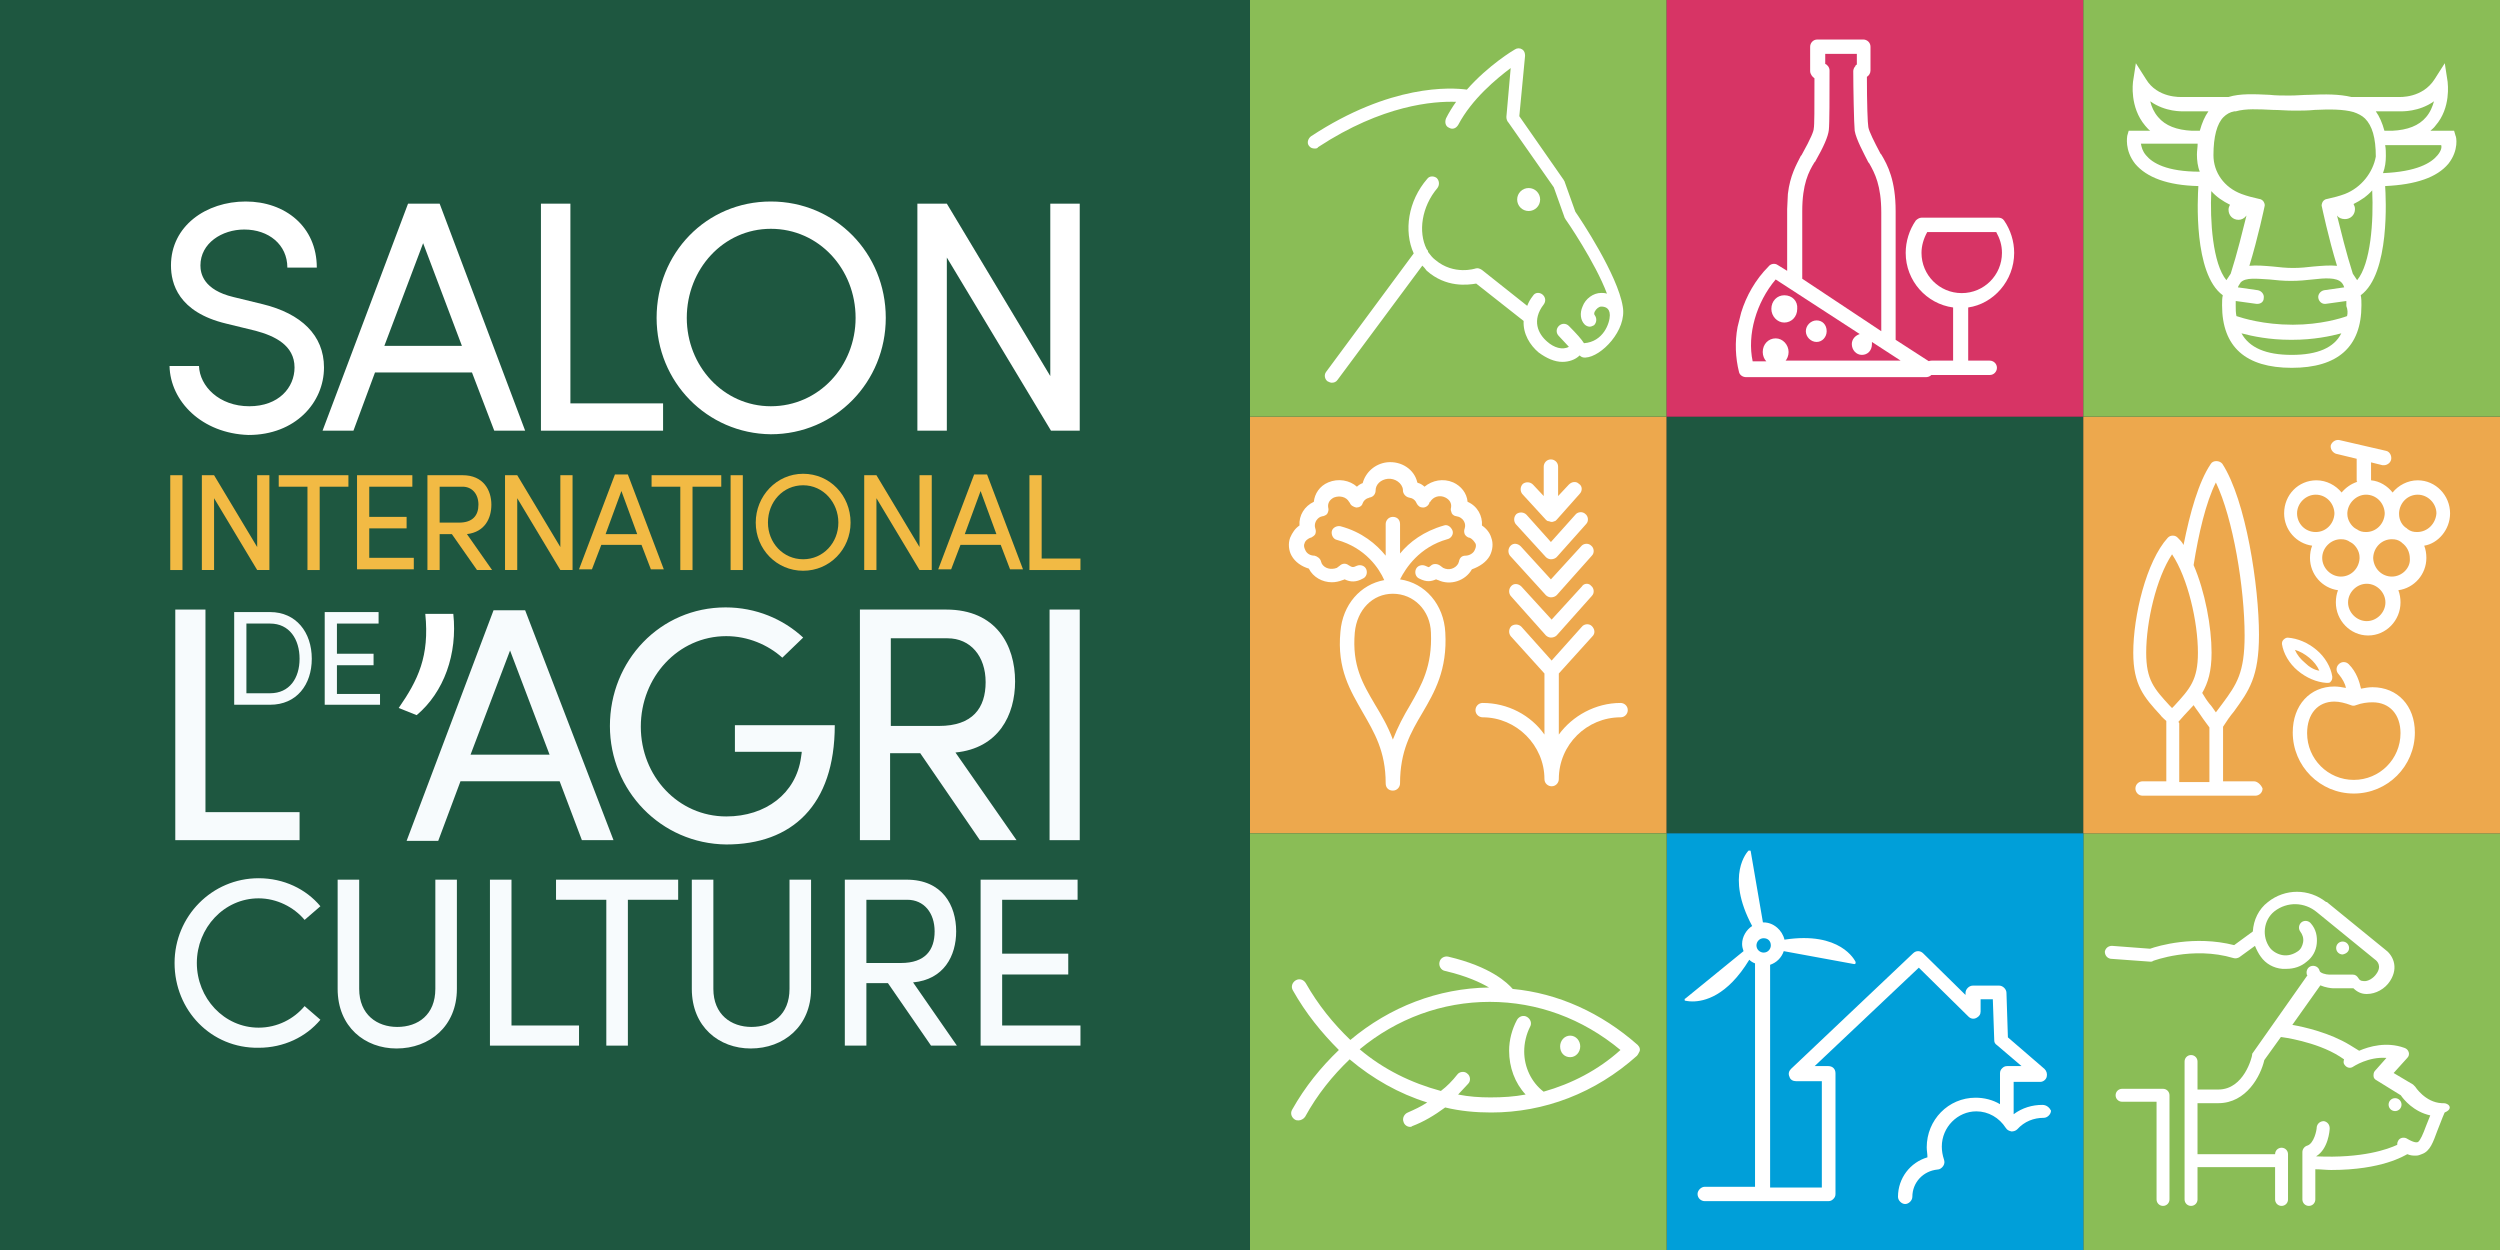
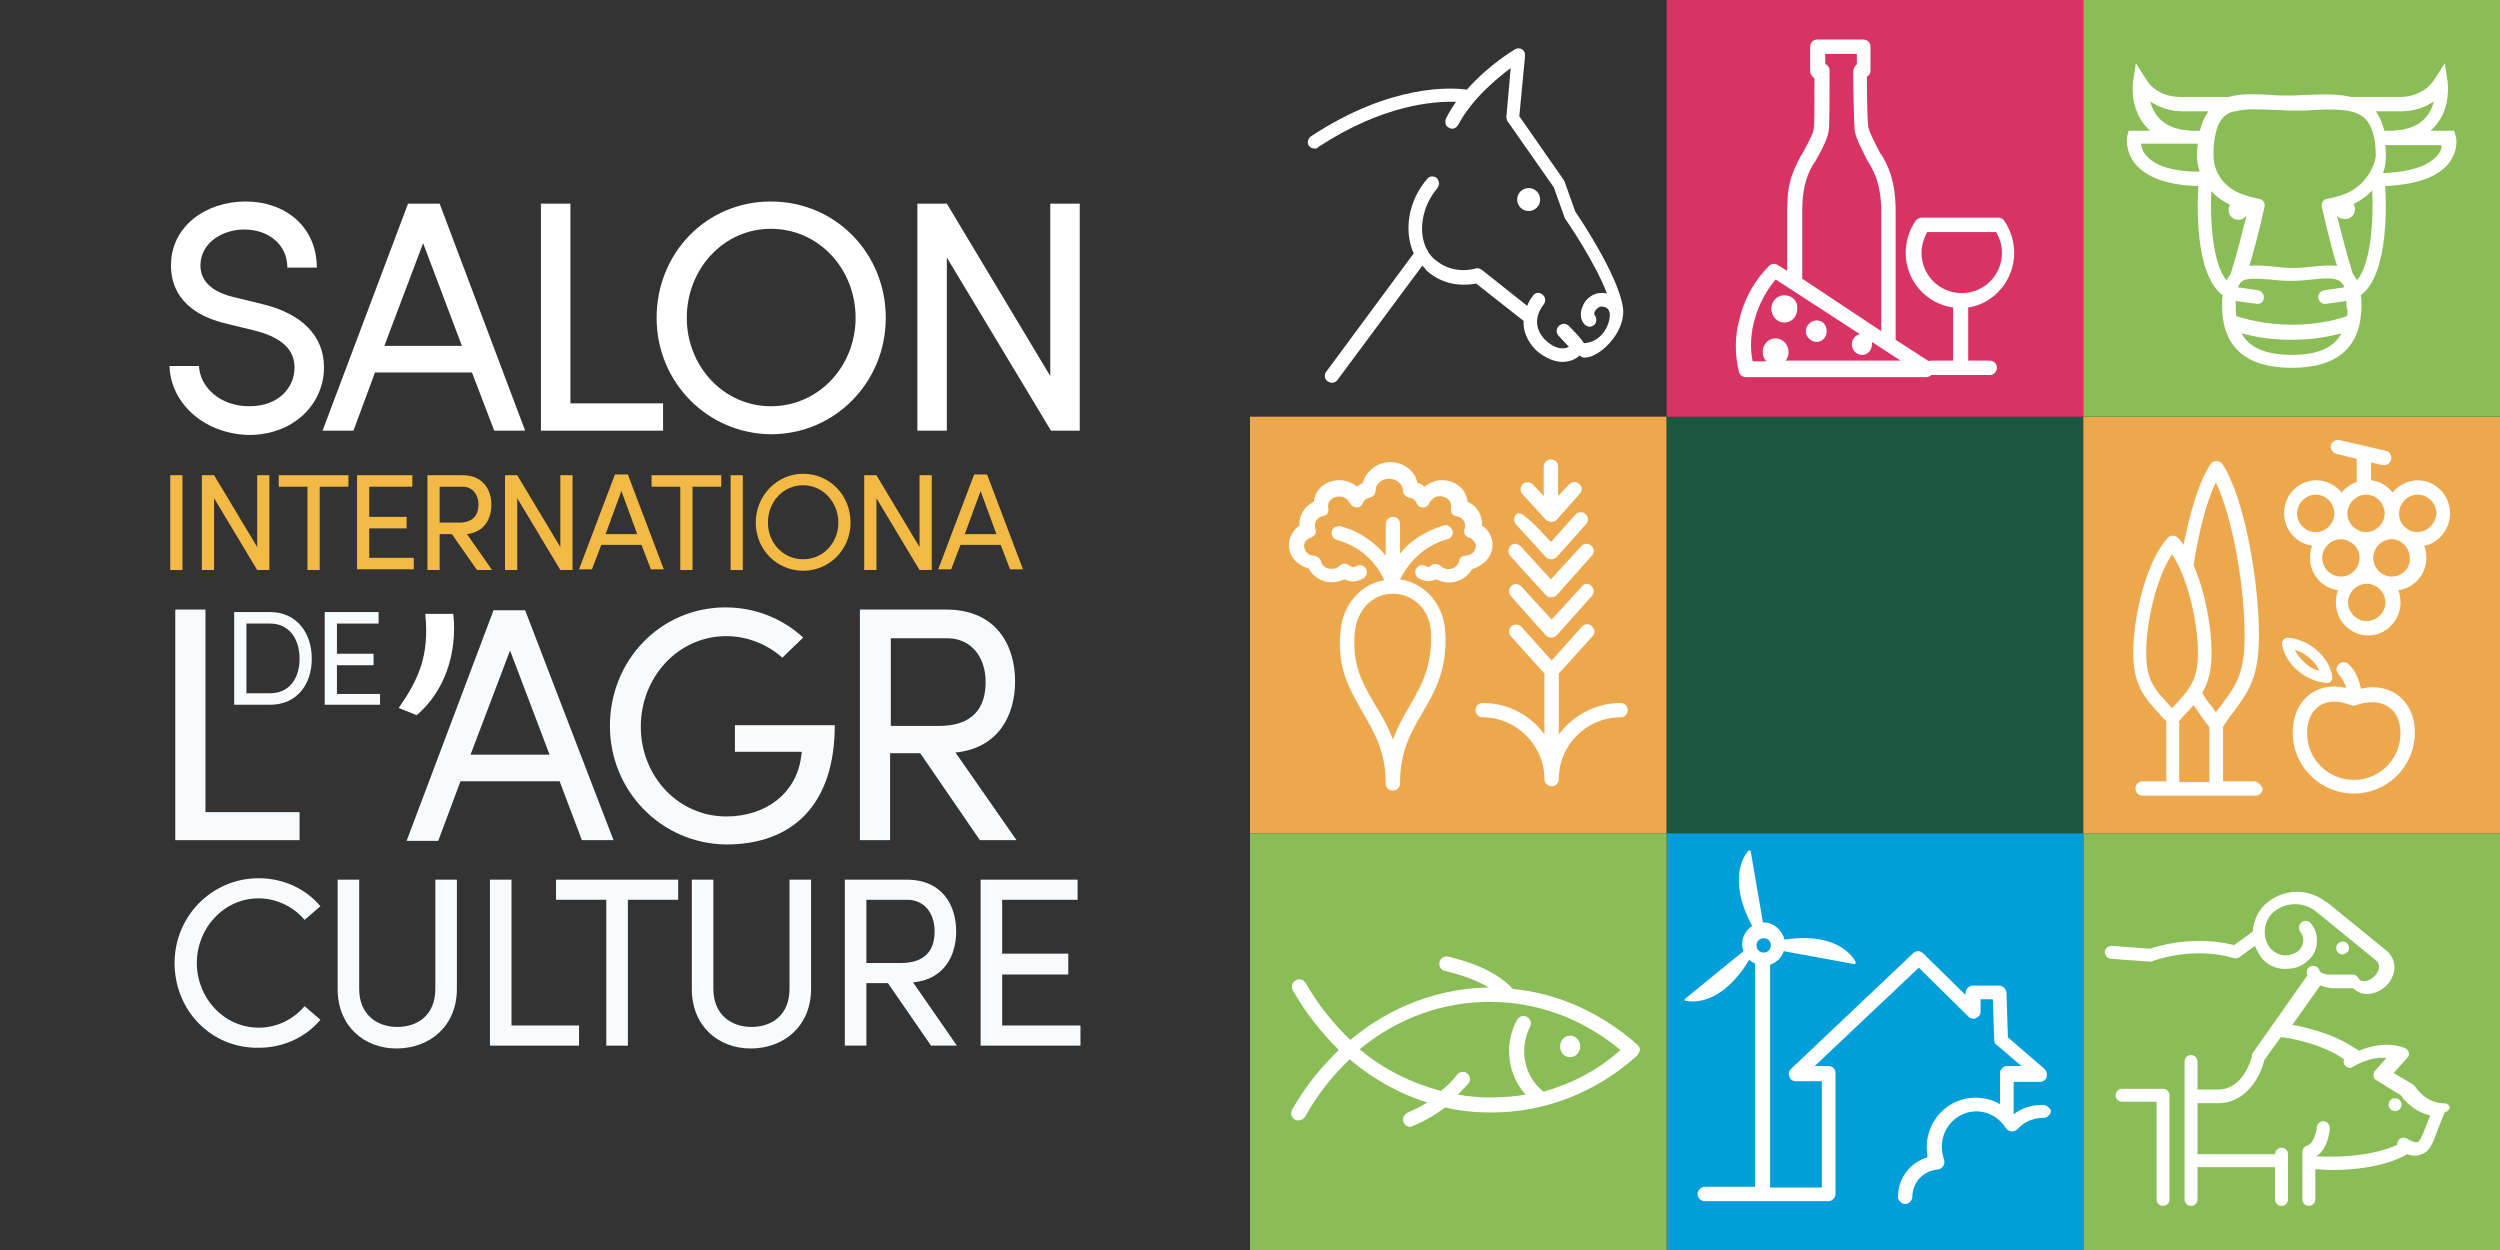
<svg xmlns="http://www.w3.org/2000/svg" width="226px" height="113px" viewBox="0 0 226 113" version="1.1">
  <rect x="0" y="0" width="226" height="113" fill="#333333" stroke="none" />
  <title>logo-salon-agriculture</title>
  <g id="Symbols" stroke="none" stroke-width="1" fill="none" fill-rule="evenodd">
    <g id="Header" fill-rule="nonzero">
      <g id="Logos" transform="translate(0, 0)">
        <g id="logo-salon-agriculture" transform="translate(0, 0)">
-           <rect id="Rectangle" fill="#1E5740" x="0" y="0" width="113" height="113" />
          <g id="Group-2" transform="translate(15.326, 18.216)">
            <g id="Group" fill="#FFFFFF">
              <path d="M3.39797069e-15,14.872 L2.663,14.872 C2.728,16.69 4.481,18.509 7.209,18.509 C9.871,18.509 11.3,16.82 11.3,15.002 C11.3,12.989 9.482,12.144 7.793,11.69 L5.13,11.04 C0.779,10.001 0.13,7.403 0.13,5.78 C0.13,2.208 3.312,0 6.884,0 C10.456,0 13.313,2.273 13.313,5.975 L10.651,5.975 C10.651,3.897 8.962,2.533 6.754,2.533 C4.741,2.533 2.793,3.767 2.793,5.78 C2.793,6.494 3.052,7.988 5.78,8.637 L8.443,9.287 C11.884,10.131 13.963,12.079 13.963,15.002 C13.963,18.184 11.365,21.106 7.144,21.106 C2.922,20.976 0.065,18.054 3.39797069e-15,14.872 Z M27.341,15.456 L18.574,15.456 L16.625,20.717 L13.833,20.717 L21.561,0.195 L24.418,0.195 L32.147,20.717 L29.354,20.717 L27.341,15.456 Z M26.432,13.053 L22.925,3.767 L19.418,13.053 L26.432,13.053 Z" id="Shape" />
              <polygon id="Path" points="33.575 0.195 36.238 0.195 36.238 18.249 44.616 18.249 44.616 20.717 33.575 20.717" />
              <path d="M44.031,10.521 C44.031,4.676 48.512,0 54.357,0 C60.202,0 64.748,4.676 64.748,10.521 C64.748,16.301 60.202,21.041 54.357,21.041 C48.577,20.976 44.031,16.301 44.031,10.521 Z M62.02,10.521 C62.02,6.105 58.708,2.468 54.357,2.468 C50.071,2.468 46.759,6.105 46.759,10.521 C46.759,14.872 50.071,18.509 54.357,18.509 C58.708,18.509 62.02,14.872 62.02,10.521 Z" id="Shape" />
              <polygon id="Path" points="82.282 0.195 82.282 20.717 79.684 20.717 70.268 5.066 70.268 20.717 67.605 20.717 67.605 0.195 70.268 0.195 79.62 15.781 79.62 0.195" />
            </g>
            <g id="Group" transform="translate(0.065, 24.613)" fill="#F2BA44">
              <polygon id="Path" points="3.39797069e-15 0.13 1.104 0.13 1.104 8.702 3.39797069e-15 8.702" />
              <polygon id="Path" points="8.962 0.13 8.962 8.702 7.858 8.702 3.961 2.208 3.961 8.702 2.857 8.702 2.857 0.13 3.961 0.13 7.858 6.624 7.858 0.13" />
              <polygon id="Path" points="16.106 1.169 13.508 1.169 13.508 8.702 12.404 8.702 12.404 1.169 9.806 1.169 9.806 0.13 16.106 0.13" />
              <polygon id="Path" points="22.016 7.598 22.016 8.637 16.885 8.637 16.885 0.13 21.886 0.13 21.886 1.169 17.989 1.169 17.989 3.897 21.366 3.897 21.366 4.936 17.989 4.936 17.989 7.598" />
              <path d="M25.457,5.455 L24.353,5.455 L24.353,8.702 L23.249,8.702 L23.249,0.13 L26.432,0.13 C28.315,0.13 29.029,1.494 29.029,2.793 C29.029,4.026 28.445,5.26 26.821,5.455 L29.094,8.702 L27.73,8.702 L25.457,5.455 Z M24.353,4.416 L26.107,4.416 C27.341,4.416 27.86,3.767 27.86,2.793 C27.86,1.818 27.276,1.169 26.432,1.169 L24.353,1.169 L24.353,4.416 Z" id="Shape" />
              <polygon id="Path" points="36.368 0.13 36.368 8.702 35.264 8.702 31.367 2.208 31.367 8.702 30.263 8.702 30.263 0.13 31.367 0.13 35.264 6.624 35.264 0.13" />
              <path d="M42.602,6.429 L38.966,6.429 L38.121,8.637 L36.952,8.637 L40.199,0.065 L41.368,0.065 L44.616,8.637 L43.447,8.637 L42.602,6.429 Z M42.213,5.455 L40.784,1.559 L39.355,5.455 L42.213,5.455 Z" id="Shape" />
              <polygon id="Path" points="49.811 1.169 47.213 1.169 47.213 8.702 46.109 8.702 46.109 1.169 43.511 1.169 43.511 0.13 49.811 0.13" />
              <polygon id="Path" points="50.655 0.13 51.759 0.13 51.759 8.702 50.655 8.702" />
              <path d="M52.928,4.416 C52.928,2.013 54.811,0 57.214,0 C59.617,0 61.501,1.948 61.501,4.416 C61.501,6.819 59.617,8.767 57.214,8.767 C54.811,8.767 52.928,6.819 52.928,4.416 Z M60.397,4.416 C60.397,2.598 59.033,1.039 57.214,1.039 C55.396,1.039 54.032,2.533 54.032,4.416 C54.032,6.234 55.396,7.728 57.214,7.728 C59.033,7.728 60.397,6.234 60.397,4.416 Z" id="Shape" />
              <polygon id="Path" points="68.839 0.13 68.839 8.702 67.735 8.702 63.839 2.208 63.839 8.702 62.734 8.702 62.734 0.13 63.839 0.13 67.735 6.624 67.735 0.13" />
              <path d="M75.074,6.429 L71.437,6.429 L70.593,8.637 L69.424,8.637 L72.671,0.065 L73.84,0.065 L77.087,8.637 L75.918,8.637 L75.074,6.429 Z M74.684,5.455 L73.255,1.559 L71.826,5.455 L74.684,5.455 Z" id="Shape" />
-               <polygon id="Path" points="77.671 0.13 78.775 0.13 78.775 7.663 82.282 7.663 82.282 8.702 77.671 8.702" />
            </g>
            <g id="Group" transform="translate(0.455, 61.176)" fill="#F7FBFD">
              <path d="M0,7.663 C0,3.442 3.377,0 7.598,0 C9.871,0 11.884,0.974 13.183,2.533 L11.755,3.767 C10.78,2.598 9.222,1.818 7.598,1.818 C4.481,1.818 2.013,4.481 2.013,7.663 C2.013,10.845 4.481,13.508 7.598,13.508 C9.287,13.508 10.78,12.729 11.755,11.56 L13.183,12.794 C11.884,14.352 9.871,15.326 7.598,15.326 C3.312,15.391 0,11.949 0,7.663 Z M14.742,10.001 L14.742,0.13 L16.69,0.13 L16.69,10.001 C16.69,12.339 18.314,13.443 20.132,13.443 C22.016,13.443 23.574,12.339 23.574,10.001 L23.574,0.13 L25.522,0.13 L25.522,10.001 C25.522,13.378 23.055,15.391 20.067,15.391 C17.21,15.391 14.742,13.443 14.742,10.001 Z" id="Shape" />
              <polygon id="Path" points="28.51 0.13 30.458 0.13 30.458 13.313 36.563 13.313 36.563 15.132 28.51 15.132" />
              <polygon id="Path" points="45.525 1.948 40.979 1.948 40.979 15.132 39.03 15.132 39.03 1.948 34.484 1.948 34.484 0.13 45.525 0.13" />
              <path d="M46.759,10.001 L46.759,0.13 L48.707,0.13 L48.707,10.001 C48.707,12.339 50.33,13.443 52.149,13.443 C54.032,13.443 55.591,12.339 55.591,10.001 L55.591,0.13 L57.539,0.13 L57.539,10.001 C57.539,13.378 55.071,15.391 52.084,15.391 C49.226,15.391 46.759,13.443 46.759,10.001 Z M64.488,9.482 L62.54,9.482 L62.54,15.132 L60.591,15.132 L60.591,0.13 L66.176,0.13 C69.424,0.13 70.657,2.468 70.657,4.806 C70.657,7.014 69.553,9.157 66.761,9.417 L70.722,15.132 L68.384,15.132 L64.488,9.482 Z M62.54,7.663 L65.657,7.663 C67.865,7.663 68.709,6.494 68.709,4.806 C68.709,3.117 67.735,1.948 66.241,1.948 L62.54,1.948 L62.54,7.663 Z" id="Shape" />
              <polygon id="Path" points="81.893 13.313 81.893 15.132 72.866 15.132 72.866 0.13 81.633 0.13 81.633 1.948 74.814 1.948 74.814 6.819 80.789 6.819 80.789 8.702 74.814 8.702 74.814 13.313" />
            </g>
            <g id="Group" transform="translate(0.52, 36.693)">
              <g fill="#F7FBFD">
                <polygon id="Path" points="0 0.195 2.728 0.195 2.728 18.509 11.235 18.509 11.235 21.041 0 21.041" />
                <path d="M34.744,15.716 L25.782,15.716 L23.769,21.106 L20.911,21.106 L28.77,0.26 L31.627,0.26 L39.615,21.041 L36.757,21.041 L34.744,15.716 Z M33.835,13.313 L30.263,3.897 L26.691,13.313 L33.835,13.313 Z M39.29,10.716 C39.29,4.806 43.836,0 49.746,0 C52.474,0 54.941,1.039 56.76,2.728 L54.876,4.546 C53.578,3.377 51.759,2.598 49.811,2.598 C45.46,2.598 42.083,6.299 42.083,10.78 C42.083,15.261 45.46,18.898 49.811,18.898 C53.383,18.898 56.11,16.82 56.565,13.573 C56.565,13.443 56.63,13.248 56.63,13.053 L50.59,13.053 L50.59,10.651 L59.617,10.651 C59.617,17.924 55.721,21.431 49.811,21.431 C43.901,21.366 39.29,16.56 39.29,10.716 Z M67.345,13.183 L64.618,13.183 L64.618,21.041 L61.89,21.041 L61.89,0.195 L69.683,0.195 C74.229,0.195 75.918,3.442 75.918,6.689 C75.918,9.741 74.424,12.729 70.528,13.118 L76.048,21.041 L72.736,21.041 L67.345,13.183 Z M64.683,10.716 L69.034,10.716 C72.086,10.716 73.255,9.092 73.255,6.754 C73.255,4.416 71.891,2.793 69.813,2.793 L64.683,2.793 L64.683,10.716 Z" id="Shape" />
-                 <polygon id="Path" points="79.035 0.195 81.763 0.195 81.763 21.041 79.035 21.041" />
              </g>
              <path d="M20.197,9.092 C21.951,6.559 22.99,4.416 22.6,0.584 L25.133,0.584 C25.522,4.221 24.289,7.663 21.821,9.741 L20.197,9.092 Z" id="Path" fill="#FFFFFF" />
            </g>
          </g>
          <g id="Group" transform="translate(21.171, 55.331)" fill="#F7FBFD">
            <path d="M0,0 L3.247,0 C5.585,0 7.014,1.818 7.014,4.221 C7.014,6.559 5.65,8.378 3.247,8.378 L0,8.378 L0,0 Z M3.247,7.339 C5.001,7.339 5.91,5.975 5.91,4.221 C5.91,2.468 5.001,1.039 3.247,1.039 L1.104,1.039 L1.104,7.339 L3.247,7.339 Z" id="Shape" />
            <polygon id="Path" points="13.183 7.339 13.183 8.378 8.183 8.378 8.183 0 13.053 0 13.053 1.039 9.287 1.039 9.287 3.767 12.599 3.767 12.599 4.806 9.287 4.806 9.287 7.403 13.183 7.403" />
          </g>
          <rect id="Rectangle" fill="#8ABD56" x="188.333" y="75.333" width="37.667" height="37.667" />
          <rect id="Rectangle" fill="#EDA84D" x="113" y="37.667" width="37.667" height="37.667" />
          <rect id="Rectangle" fill="#1E5740" x="150.667" y="37.667" width="37.667" height="37.667" />
          <rect id="Rectangle" fill="#EDA84D" x="188.333" y="37.667" width="37.667" height="37.667" />
-           <rect id="Rectangle" fill="#8ABD56" x="113" y="2.3072221e-15" width="37.667" height="37.667" />
          <rect id="Rectangle" fill="#D73465" x="150.667" y="0" width="37.667" height="37.667" />
          <rect id="Rectangle" fill="#8ABD56" x="188.333" y="0" width="37.667" height="37.667" />
          <rect id="Rectangle" fill="#009FD9" x="150.667" y="75.333" width="37.667" height="37.667" />
          <path d="M220.358,14.028 C219.774,14.742 218.475,15.521 215.422,15.651 C215.617,15.132 215.682,14.612 215.682,14.093 C215.682,13.768 215.682,13.443 215.617,13.118 L215.747,13.118 C215.877,13.118 216.007,13.118 216.137,13.118 L220.683,13.118 C220.748,13.313 220.683,13.638 220.358,14.028 Z M216.916,10.066 C217.111,10.066 218.67,10.131 220.033,9.157 C219.904,9.611 219.709,10.131 219.319,10.586 C218.67,11.365 217.631,11.755 216.267,11.82 L215.552,11.82 C215.358,11.105 215.098,10.521 214.773,10.066 L216.916,10.066 Z M211.981,17.534 C211.461,17.729 210.941,17.859 210.357,17.989 C210.227,17.989 210.032,18.119 209.967,18.249 C209.902,18.379 209.837,18.574 209.902,18.703 C209.902,18.703 210.487,21.496 211.266,24.029 C210.617,23.964 209.902,24.029 209.123,24.094 C208.539,24.159 207.954,24.224 207.305,24.224 C206.655,24.224 206.071,24.159 205.486,24.094 C204.707,24.029 203.993,23.964 203.343,24.029 C204.122,21.496 204.707,18.703 204.707,18.703 C204.772,18.509 204.707,18.379 204.642,18.249 C204.577,18.119 204.382,17.989 204.252,17.989 C203.668,17.859 203.148,17.729 202.629,17.534 C201.07,16.95 200.096,15.586 200.096,14.028 C200.096,12.339 200.421,11.17 201.005,10.586 C201.265,10.326 201.59,10.131 201.979,10.066 L202.109,10.066 C203.018,9.806 204.122,9.871 205.486,9.936 C206.071,9.936 206.72,10.001 207.37,10.001 C208.019,10.001 208.604,10.001 209.253,9.936 C210.617,9.871 211.851,9.871 212.76,10.131 C213.149,10.261 213.539,10.456 213.799,10.716 C214.448,11.365 214.773,12.469 214.773,14.157 C214.513,15.586 213.474,16.95 211.981,17.534 Z M213.085,25.328 C212.955,25.133 212.825,24.938 212.695,24.743 C212.11,22.925 211.591,20.782 211.266,19.483 C211.396,19.678 211.656,19.807 211.981,19.807 C212.5,19.807 212.89,19.418 212.89,18.898 C212.89,18.703 212.825,18.574 212.76,18.444 C213.409,18.119 213.994,17.729 214.448,17.21 C214.578,20.002 214.318,23.834 213.085,25.328 Z M212.175,28.575 C211.656,28.77 209.772,29.354 207.305,29.354 L207.24,29.354 C204.642,29.354 202.759,28.77 202.174,28.575 C202.109,28.25 202.109,27.99 202.109,27.666 C202.109,27.471 202.109,27.341 202.109,27.211 L203.993,27.471 C204.058,27.471 204.058,27.471 204.058,27.471 C204.382,27.471 204.642,27.276 204.642,26.951 C204.707,26.626 204.447,26.302 204.122,26.237 L202.304,25.977 C202.369,25.782 202.499,25.652 202.564,25.522 C203.018,25.068 203.993,25.198 205.162,25.263 C205.746,25.328 206.395,25.393 207.11,25.393 C207.824,25.393 208.474,25.328 209.058,25.263 C210.162,25.133 211.201,25.068 211.656,25.522 C211.786,25.652 211.851,25.782 211.916,25.977 L210.097,26.237 C209.772,26.302 209.513,26.626 209.578,26.951 C209.643,27.276 209.902,27.471 210.162,27.471 C210.162,27.471 210.227,27.471 210.227,27.471 L212.11,27.211 C212.11,27.341 212.11,27.536 212.11,27.666 C212.24,27.99 212.24,28.315 212.175,28.575 Z M207.175,32.082 C204.837,32.082 203.343,31.432 202.629,30.133 C203.603,30.393 205.162,30.718 207.045,30.718 L207.175,30.718 L207.24,30.718 C209.123,30.718 210.682,30.393 211.656,30.133 C211.006,31.432 209.513,32.082 207.175,32.082 Z M201.265,25.328 C200.031,23.834 199.771,19.937 199.901,17.275 C200.356,17.794 200.94,18.184 201.59,18.509 C201.525,18.639 201.46,18.768 201.46,18.963 C201.46,19.483 201.849,19.872 202.369,19.872 C202.629,19.872 202.889,19.743 203.083,19.483 C202.759,20.782 202.239,22.925 201.655,24.743 C201.525,24.938 201.395,25.133 201.265,25.328 Z M198.862,11.82 L198.148,11.82 C196.784,11.755 195.745,11.365 195.095,10.586 C194.706,10.131 194.511,9.676 194.381,9.157 C195.745,10.131 197.239,10.066 197.498,10.066 L199.641,10.066 C199.317,10.521 199.057,11.105 198.862,11.82 Z M193.991,14.028 C193.667,13.638 193.602,13.313 193.537,12.989 L198.148,12.989 C198.278,12.989 198.408,12.989 198.537,12.989 L198.667,12.989 C198.667,13.313 198.602,13.638 198.602,13.963 C198.602,14.482 198.667,15.067 198.862,15.521 C195.875,15.521 194.576,14.742 193.991,14.028 Z M221.982,12.274 L221.852,11.82 L219.709,11.82 C219.839,11.69 220.033,11.56 220.163,11.365 C221.592,9.741 221.267,7.533 221.267,7.403 L221.008,5.715 L220.098,7.144 C218.994,8.897 216.916,8.767 216.851,8.767 L212.565,8.767 C211.461,8.507 210.227,8.507 208.798,8.572 C208.214,8.572 207.629,8.637 206.98,8.637 C206.331,8.637 205.746,8.637 205.162,8.572 C203.798,8.507 202.499,8.443 201.46,8.767 L197.304,8.767 L197.239,8.767 C197.174,8.767 195.031,8.897 193.991,7.144 L193.082,5.715 L192.822,7.403 C192.822,7.468 192.498,9.676 193.927,11.365 C194.056,11.495 194.186,11.69 194.381,11.82 L192.433,11.82 L192.303,12.274 C192.303,12.339 192.043,13.573 193.017,14.807 C194.056,16.041 195.94,16.755 198.732,16.82 C198.667,17.859 198.278,24.743 200.94,26.691 C200.875,26.951 200.875,27.276 200.875,27.601 C200.875,31.367 203.018,33.251 207.175,33.251 C211.331,33.251 213.474,31.367 213.474,27.601 C213.474,27.276 213.474,26.951 213.409,26.691 C216.072,24.743 215.682,17.794 215.617,16.82 C218.41,16.69 220.293,16.041 221.332,14.807 C222.306,13.573 222.047,12.339 221.982,12.274 Z" id="Shape" fill="#FFFFFF" />
          <path d="M158.2,76.892 C158.2,76.892 158.265,76.892 158.265,76.957 L158.265,76.957 L159.369,83.386 L159.369,83.386 L159.434,83.386 C160.343,83.386 161.122,84.101 161.317,84.945 C166.383,84.166 167.682,86.828 167.747,86.958 L167.747,86.958 L167.747,87.088 C167.682,87.153 167.682,87.153 167.617,87.153 L167.617,87.153 L161.252,85.984 C161.057,86.568 160.603,87.023 160.018,87.218 L160.018,87.218 L160.018,107.35 L164.694,107.35 L164.694,97.739 L162.356,97.739 C162.097,97.739 161.837,97.609 161.772,97.349 C161.642,97.089 161.707,96.829 161.902,96.634 L161.902,96.634 L172.942,86.179 C173.202,85.919 173.591,85.919 173.851,86.179 L173.851,86.179 L177.683,89.945 L177.683,89.751 C177.683,89.426 178.007,89.101 178.332,89.101 L178.332,89.101 L180.735,89.101 C181.06,89.101 181.384,89.426 181.384,89.751 L181.384,89.751 L181.514,93.777 L184.826,96.634 C185.021,96.829 185.086,97.089 185.021,97.349 C184.956,97.609 184.697,97.803 184.437,97.803 L184.437,97.803 L182.034,97.803 L182.034,100.726 C182.813,100.141 183.722,99.882 184.632,99.882 C185.021,99.882 185.281,100.141 185.411,100.401 C185.411,100.726 185.086,101.051 184.761,101.051 C183.852,101.051 183.008,101.375 182.359,102.09 C182.229,102.22 182.034,102.284 181.839,102.284 C181.579,102.22 181.449,102.155 181.32,101.96 C180.735,101.051 179.761,100.466 178.657,100.466 C176.968,100.466 175.54,101.895 175.54,103.648 C175.54,104.038 175.605,104.428 175.734,104.817 C175.799,105.012 175.799,105.207 175.67,105.402 C175.54,105.597 175.345,105.726 175.15,105.726 C173.851,105.856 172.877,106.895 172.877,108.194 C172.877,108.519 172.552,108.844 172.228,108.844 C171.903,108.844 171.578,108.519 171.578,108.194 C171.578,106.506 172.682,105.077 174.241,104.622 C174.241,104.298 174.176,104.038 174.176,103.713 C174.176,101.245 176.124,99.232 178.592,99.232 C179.371,99.232 180.151,99.427 180.8,99.817 L180.8,99.817 L180.8,97.024 C180.8,96.829 180.865,96.699 180.995,96.57 C181.125,96.44 181.255,96.375 181.449,96.375 L181.449,96.375 L182.748,96.375 L180.54,94.491 C180.345,94.361 180.28,94.232 180.28,94.037 L180.28,94.037 L180.151,90.335 L179.047,90.335 L179.047,91.439 C179.047,91.699 178.917,91.894 178.657,92.024 C178.397,92.153 178.137,92.089 177.943,91.894 L177.943,91.894 L173.461,87.478 L164.045,96.375 L165.279,96.375 C165.668,96.375 165.928,96.634 165.928,97.024 L165.928,97.024 L165.928,107.934 C165.928,108.129 165.863,108.259 165.733,108.389 C165.603,108.519 165.474,108.584 165.279,108.584 L165.279,108.584 L154.109,108.584 C153.784,108.584 153.459,108.324 153.459,107.934 C153.459,107.61 153.784,107.285 154.109,107.285 L154.109,107.285 L158.655,107.285 L158.655,87.088 C158.46,87.023 158.265,86.893 158.135,86.763 C156.122,90.075 154.044,90.53 153.005,90.53 C152.615,90.53 152.42,90.465 152.355,90.465 C152.355,90.465 152.29,90.465 152.29,90.4 C152.29,90.335 152.29,90.27 152.355,90.27 L152.355,90.27 L157.616,85.984 C157.551,85.789 157.486,85.594 157.486,85.334 C157.486,84.685 157.875,84.036 158.395,83.711 C155.927,79.1 158.005,76.957 158.07,76.892 L158.07,76.892 Z M159.434,84.815 C159.044,84.815 158.784,85.14 158.784,85.464 C158.784,85.854 159.109,86.114 159.434,86.114 C159.824,86.114 160.083,85.789 160.083,85.464 C160.083,85.075 159.824,84.815 159.434,84.815 Z" id="Path-2" fill="#FFFFFF" />
          <g id="Group" transform="translate(190.277, 80.618)" fill="#FFFFFF">
            <path d="M26.821,19.239 C26.821,18.915 26.561,18.655 26.237,18.655 C25.912,18.655 25.652,18.915 25.652,19.239 C25.652,19.564 25.912,19.824 26.237,19.824 C26.561,19.824 26.821,19.564 26.821,19.239 M22.08,5.082 C22.08,4.757 21.821,4.497 21.496,4.497 C21.171,4.497 20.911,4.757 20.911,5.082 C20.911,5.406 21.171,5.666 21.496,5.666 C21.821,5.601 22.08,5.406 22.08,5.082 M5.26,17.81 L1.559,17.81 C1.234,17.81 0.974,18.07 0.974,18.395 C0.974,18.72 1.234,18.979 1.559,18.979 L4.676,18.979 L4.676,27.812 C4.676,28.136 4.936,28.396 5.26,28.396 C5.585,28.396 5.845,28.136 5.845,27.812 L5.845,18.395 C5.845,18.07 5.585,17.81 5.26,17.81" id="Shape" />
            <path d="M30.913,19.174 C30.783,19.109 30.653,19.109 30.523,19.109 C30.523,19.109 30.458,19.109 30.458,19.109 C28.964,19.044 28.055,17.616 28.055,17.616 C27.99,17.551 27.925,17.486 27.86,17.421 L26.107,16.382 L27.341,15.018 C27.471,14.888 27.536,14.693 27.471,14.498 C27.406,14.304 27.276,14.174 27.081,14.109 C25.457,13.524 23.899,13.979 22.99,14.369 L22.145,13.849 C20.327,12.745 18.054,12.225 16.95,12.031 L19.483,8.459 C19.937,8.654 20.457,8.719 20.587,8.719 L22.47,8.719 C22.795,9.043 23.184,9.238 23.639,9.238 C23.639,9.238 23.704,9.238 23.704,9.238 C24.483,9.238 25.328,8.783 25.782,8.069 C26.626,6.77 25.977,5.666 25.328,5.212 L20.067,0.925 C20.067,0.925 20.067,0.925 20.002,0.925 C18.444,-0.308 16.301,-0.308 14.742,0.925 C13.898,1.575 13.443,2.549 13.378,3.588 L11.69,4.822 C8.118,3.913 4.806,4.887 4.091,5.147 L0.649,4.887 C0.325,4.887 0.065,5.082 0,5.406 C0,5.731 0.195,5.991 0.52,6.056 L4.091,6.316 C4.091,6.316 4.091,6.316 4.156,6.316 C4.221,6.316 4.286,6.316 4.351,6.251 C4.351,6.251 7.923,4.887 11.625,5.991 C11.82,6.056 12.014,5.991 12.144,5.926 L13.573,4.887 C13.703,5.212 13.898,5.601 14.093,5.861 C14.547,6.51 15.261,6.9 16.041,6.965 C16.171,6.965 16.301,6.965 16.43,6.965 C17.08,6.965 17.729,6.77 18.249,6.316 C18.768,5.926 19.093,5.342 19.158,4.692 C19.223,4.043 19.093,3.393 18.639,2.874 C18.444,2.614 18.054,2.549 17.794,2.744 C17.534,2.939 17.47,3.328 17.664,3.588 C17.859,3.848 17.989,4.173 17.924,4.562 C17.859,4.887 17.729,5.212 17.405,5.406 C17.015,5.666 16.56,5.796 16.106,5.731 C15.651,5.666 15.197,5.406 14.937,5.082 C14.157,4.043 14.352,2.549 15.326,1.77 C16.495,0.86 18.054,0.925 19.158,1.835 C19.158,1.835 19.158,1.835 19.158,1.835 L24.418,6.121 C24.418,6.121 24.418,6.121 24.418,6.121 C24.613,6.251 25.068,6.705 24.548,7.42 C24.289,7.809 23.769,8.134 23.379,8.069 C23.12,8.069 22.99,7.939 22.925,7.809 C22.795,7.615 22.665,7.485 22.405,7.485 L20.262,7.485 C20.002,7.485 19.483,7.355 19.418,7.16 C19.353,6.835 19.028,6.64 18.703,6.705 C18.379,6.77 18.184,7.095 18.249,7.42 C18.249,7.485 18.249,7.485 18.314,7.55 L13.378,14.563 C13.313,14.628 13.313,14.693 13.313,14.758 C13.313,14.888 12.599,17.875 10.261,17.875 L8.378,17.875 L8.378,15.343 C8.378,15.018 8.118,14.758 7.793,14.758 C7.468,14.758 7.209,15.018 7.209,15.343 L7.209,27.812 C7.209,28.136 7.468,28.396 7.793,28.396 C8.118,28.396 8.378,28.136 8.378,27.812 L8.378,24.889 C9.482,24.889 10.586,24.889 11.69,24.889 C13.313,24.889 14.677,24.889 15.391,24.889 L15.391,27.812 C15.391,28.136 15.651,28.396 15.976,28.396 C16.301,28.396 16.56,28.136 16.56,27.812 L16.56,23.72 C16.56,23.396 16.301,23.136 15.976,23.136 C15.651,23.136 15.391,23.396 15.391,23.72 C14.287,23.72 11.235,23.72 8.378,23.72 L8.378,19.109 L10.261,19.109 C12.794,19.109 14.093,16.642 14.417,15.213 L15.911,13.135 C15.911,13.135 15.976,13.135 15.976,13.135 C15.976,13.135 19.093,13.524 21.236,14.888 L21.626,15.148 C21.561,15.343 21.561,15.537 21.691,15.667 C21.886,15.927 22.21,15.992 22.47,15.797 C22.47,15.797 23.834,14.888 25.457,15.018 L24.418,16.187 C24.289,16.317 24.289,16.512 24.289,16.642 C24.289,16.836 24.418,16.966 24.548,17.031 L26.756,18.395 C27.016,18.785 27.925,19.889 29.419,20.213 C29.289,20.538 29.159,20.863 29.029,21.188 C28.77,21.902 28.51,22.486 28.315,22.616 C28.185,22.681 27.925,22.681 27.276,22.292 C27.016,22.162 26.626,22.227 26.497,22.551 C26.432,22.681 26.432,22.746 26.432,22.876 C25.587,23.266 23.314,24.11 19.093,23.915 C20.197,23.266 20.327,21.577 20.327,21.382 C20.327,21.058 20.132,20.798 19.807,20.733 C19.483,20.733 19.223,20.928 19.158,21.252 C19.158,21.577 18.898,22.746 18.314,22.941 C18.054,23.006 17.859,23.266 17.859,23.525 L17.859,27.812 C17.859,28.136 18.119,28.396 18.444,28.396 C18.768,28.396 19.028,28.136 19.028,27.812 L19.028,25.084 C19.548,25.084 20.002,25.149 20.457,25.149 C25.068,25.149 27.081,23.85 27.341,23.72 C27.666,23.85 27.86,23.85 28.12,23.85 C28.315,23.85 28.51,23.785 28.64,23.72 C29.419,23.46 29.679,22.616 30.068,21.577 C30.263,21.123 30.458,20.538 30.718,19.954 C31.367,19.694 31.237,19.304 30.913,19.174" id="Path" />
          </g>
          <rect id="Rectangle" fill="#8ABD56" x="113" y="75.333" width="37.667" height="37.667" />
          <g id="Group" transform="translate(116.515, 41.531)" fill="#FFFFFF">
            <path d="M10.959,22.21 C10.374,23.184 9.855,24.159 9.4,25.328 C8.945,24.094 8.361,23.12 7.776,22.145 C6.672,20.262 5.698,18.639 5.958,15.651 C6.153,13.573 7.582,12.144 9.4,12.144 C11.283,12.144 12.777,13.638 12.842,15.651 C12.972,18.703 11.998,20.392 10.959,22.21 M10.049,10.845 C10.569,9.806 11.803,7.923 14.336,7.209 C14.66,7.144 14.92,6.754 14.79,6.429 C14.66,6.105 14.336,5.845 14.011,5.975 C12.193,6.494 10.894,7.468 10.049,8.507 L10.049,5.845 C10.049,5.455 9.79,5.195 9.4,5.195 C9.01,5.195 8.751,5.52 8.751,5.845 L8.751,8.702 C7.906,7.663 6.608,6.559 4.659,6.04 C4.335,5.975 3.945,6.17 3.88,6.494 C3.815,6.819 4.01,7.209 4.335,7.274 C6.932,7.988 8.166,9.871 8.621,10.91 C6.478,11.3 4.854,13.118 4.659,15.586 C4.335,18.963 5.568,20.911 6.672,22.86 C7.712,24.678 8.751,26.367 8.751,29.289 C8.751,29.679 9.01,29.939 9.4,29.939 C9.79,29.939 10.049,29.614 10.049,29.289 C10.049,26.367 11.024,24.678 12.063,22.925 C13.167,21.041 14.336,19.028 14.141,15.651 C14.011,13.118 12.322,11.17 10.049,10.845" id="Shape" />
            <path d="M18.167,8.702 C18.427,8.183 18.492,7.598 18.297,7.079 C18.167,6.624 17.843,6.234 17.453,5.975 C17.518,5.13 17.063,4.221 16.154,3.832 C16.089,3.052 15.57,2.403 14.855,2.078 C13.946,1.689 12.972,1.883 12.258,2.468 C12.128,2.338 11.933,2.208 11.738,2.143 C11.673,2.143 11.673,2.143 11.608,2.078 C11.348,0.909 10.179,0.13 8.881,0.26 C7.776,0.39 6.932,1.169 6.672,2.143 C6.478,2.208 6.283,2.338 6.153,2.468 C5.504,1.883 4.464,1.689 3.555,2.078 C2.776,2.403 2.321,3.117 2.256,3.832 C1.412,4.221 0.893,5.066 0.958,5.975 C0.568,6.234 0.308,6.624 0.113,7.079 C-0.082,7.598 -0.017,8.248 0.243,8.702 C0.568,9.287 1.152,9.676 1.802,9.871 C1.802,9.871 1.802,9.871 1.802,9.871 C2.191,10.651 3.036,11.105 3.88,11.105 C4.205,11.105 4.529,11.04 4.854,10.91 C4.919,10.91 4.984,10.845 5.049,10.845 C5.568,11.105 6.088,11.105 6.672,10.78 C6.997,10.651 7.127,10.261 6.997,9.936 C6.867,9.611 6.478,9.482 6.153,9.611 C5.763,9.806 5.698,9.741 5.374,9.547 C5.114,9.352 4.789,9.417 4.594,9.611 C4.529,9.676 4.399,9.741 4.335,9.806 C3.815,10.001 3.231,9.871 2.971,9.417 C2.971,9.352 2.906,9.287 2.906,9.222 C2.841,8.962 2.581,8.767 2.321,8.702 C1.932,8.702 1.607,8.507 1.477,8.183 C1.347,7.923 1.347,7.728 1.412,7.598 C1.477,7.339 1.672,7.209 1.932,7.079 L1.997,7.079 C2.126,7.014 2.321,6.884 2.386,6.754 C2.451,6.559 2.451,6.429 2.386,6.234 C2.256,5.845 2.451,5.39 2.841,5.195 C2.906,5.195 2.971,5.13 3.101,5.13 C3.295,5.066 3.425,5.001 3.49,4.871 C3.555,4.741 3.62,4.546 3.555,4.351 C3.49,3.961 3.685,3.637 4.075,3.442 C4.594,3.247 5.179,3.377 5.439,3.832 C5.439,3.832 5.439,3.897 5.504,3.897 C5.568,4.156 5.828,4.286 6.088,4.351 C6.348,4.351 6.608,4.221 6.672,3.961 C6.737,3.767 6.932,3.572 7.127,3.507 C7.192,3.507 7.257,3.442 7.322,3.442 C7.647,3.377 7.841,3.117 7.841,2.793 C7.841,2.273 8.296,1.818 8.945,1.753 C9.595,1.689 10.244,2.143 10.309,2.728 C10.309,2.793 10.309,2.793 10.309,2.793 C10.309,3.117 10.569,3.377 10.829,3.442 C10.894,3.442 11.024,3.507 11.089,3.507 C11.283,3.572 11.478,3.767 11.543,3.961 C11.673,4.221 11.868,4.351 12.128,4.351 C12.387,4.351 12.647,4.156 12.712,3.897 C12.712,3.897 12.712,3.832 12.777,3.832 C13.037,3.377 13.621,3.182 14.141,3.442 C14.531,3.637 14.725,3.961 14.66,4.351 C14.595,4.546 14.66,4.676 14.725,4.871 C14.79,5.001 14.985,5.13 15.115,5.13 C15.18,5.13 15.31,5.195 15.375,5.195 C15.829,5.39 16.024,5.845 15.894,6.234 C15.829,6.429 15.829,6.559 15.894,6.754 C15.959,6.884 16.089,7.014 16.284,7.079 C16.284,7.079 16.349,7.079 16.349,7.079 C16.609,7.209 16.739,7.403 16.868,7.598 C16.933,7.728 16.933,7.923 16.804,8.183 C16.674,8.507 16.284,8.702 15.959,8.702 C15.635,8.702 15.44,8.897 15.375,9.222 C15.375,9.287 15.31,9.352 15.31,9.417 C15.05,9.871 14.466,10.066 13.946,9.806 C13.881,9.741 13.751,9.676 13.686,9.611 C13.426,9.417 13.102,9.417 12.907,9.547 C12.777,9.676 12.647,9.741 12.647,9.741 C12.647,9.741 12.582,9.741 12.322,9.611 C11.998,9.482 11.608,9.611 11.478,9.936 C11.348,10.261 11.478,10.651 11.803,10.78 C12.452,11.105 12.842,11.04 13.297,10.845 C13.362,10.845 13.426,10.91 13.491,10.91 C14.595,11.43 15.959,10.975 16.544,9.936 C16.544,9.936 16.544,9.936 16.544,9.936 C17.258,9.676 17.843,9.287 18.167,8.702 M23.233,12.274 C23.363,12.404 23.558,12.469 23.687,12.469 C23.882,12.469 24.077,12.404 24.207,12.274 L27.389,8.702 C27.649,8.443 27.584,7.988 27.324,7.793 C27.064,7.533 26.61,7.598 26.415,7.858 L23.687,10.845 L20.96,7.858 C20.7,7.598 20.31,7.533 20.051,7.793 C19.791,8.053 19.791,8.443 19.986,8.702 L23.233,12.274 Z" id="Shape" />
            <path d="M26.48,11.495 L23.752,14.482 L21.025,11.495 C20.765,11.235 20.375,11.17 20.116,11.43 C19.856,11.69 19.856,12.079 20.051,12.339 L23.233,15.911 C23.363,16.041 23.558,16.106 23.687,16.106 C23.882,16.106 24.077,16.041 24.207,15.911 L27.389,12.339 C27.649,12.079 27.584,11.625 27.324,11.43 C27.129,11.17 26.675,11.17 26.48,11.495 M23.233,5.455 C23.233,5.455 23.233,5.455 23.233,5.455 C23.298,5.52 23.298,5.52 23.233,5.455 C23.298,5.52 23.363,5.585 23.493,5.585 C23.493,5.585 23.493,5.585 23.493,5.585 C23.558,5.585 23.622,5.65 23.752,5.65 C23.752,5.65 23.752,5.65 23.752,5.65 C23.817,5.65 23.882,5.65 24.012,5.585 C24.012,5.585 24.012,5.585 24.012,5.585 C24.077,5.585 24.142,5.52 24.207,5.455 C24.207,5.455 24.207,5.455 24.207,5.455 C24.207,5.455 24.207,5.455 24.207,5.455 L26.285,3.117 C26.545,2.857 26.545,2.403 26.22,2.208 C25.96,1.948 25.571,2.013 25.311,2.273 L24.337,3.312 L24.337,0.649 C24.337,0.26 24.012,0 23.687,0 C23.298,0 23.038,0.325 23.038,0.649 L23.038,3.312 L22.064,2.273 C21.804,2.013 21.414,2.013 21.155,2.208 C20.895,2.468 20.895,2.857 21.09,3.117 L23.233,5.455 Z" id="Shape" />
-             <path d="M23.233,8.832 C23.363,8.962 23.558,9.027 23.687,9.027 C23.882,9.027 24.077,8.962 24.207,8.832 L26.87,5.845 C27.129,5.585 27.064,5.13 26.805,4.936 C26.545,4.676 26.09,4.741 25.895,5.001 L23.687,7.468 L21.479,5.001 C21.22,4.741 20.83,4.741 20.57,4.936 C20.31,5.195 20.31,5.585 20.505,5.845 L23.233,8.832 Z M29.987,22.016 C27.714,22.016 25.636,23.184 24.402,24.873 L24.402,19.353 L27.454,15.976 C27.714,15.716 27.649,15.326 27.389,15.067 C27.129,14.807 26.675,14.872 26.48,15.132 L23.752,18.184 L21.025,15.132 C20.765,14.872 20.375,14.872 20.116,15.067 C19.856,15.326 19.856,15.716 20.051,15.976 L23.103,19.353 L23.103,24.873 C21.869,23.12 19.791,22.016 17.518,22.016 C17.128,22.016 16.868,22.34 16.868,22.665 C16.868,23.055 17.193,23.314 17.518,23.314 C20.57,23.314 23.103,25.847 23.103,28.899 C23.103,29.289 23.428,29.549 23.752,29.549 C24.142,29.549 24.402,29.224 24.402,28.899 C24.402,25.782 26.935,23.314 29.987,23.314 C30.376,23.314 30.636,22.99 30.636,22.665 C30.636,22.275 30.312,22.016 29.987,22.016" id="Shape" />
+             <path d="M23.233,8.832 C23.363,8.962 23.558,9.027 23.687,9.027 C23.882,9.027 24.077,8.962 24.207,8.832 L26.87,5.845 C27.129,5.585 27.064,5.13 26.805,4.936 C26.545,4.676 26.09,4.741 25.895,5.001 L23.687,7.468 C21.22,4.741 20.83,4.741 20.57,4.936 C20.31,5.195 20.31,5.585 20.505,5.845 L23.233,8.832 Z M29.987,22.016 C27.714,22.016 25.636,23.184 24.402,24.873 L24.402,19.353 L27.454,15.976 C27.714,15.716 27.649,15.326 27.389,15.067 C27.129,14.807 26.675,14.872 26.48,15.132 L23.752,18.184 L21.025,15.132 C20.765,14.872 20.375,14.872 20.116,15.067 C19.856,15.326 19.856,15.716 20.051,15.976 L23.103,19.353 L23.103,24.873 C21.869,23.12 19.791,22.016 17.518,22.016 C17.128,22.016 16.868,22.34 16.868,22.665 C16.868,23.055 17.193,23.314 17.518,23.314 C20.57,23.314 23.103,25.847 23.103,28.899 C23.103,29.289 23.428,29.549 23.752,29.549 C24.142,29.549 24.402,29.224 24.402,28.899 C24.402,25.782 26.935,23.314 29.987,23.314 C30.376,23.314 30.636,22.99 30.636,22.665 C30.636,22.275 30.312,22.016 29.987,22.016" id="Shape" />
          </g>
          <g id="Group" transform="translate(156.918, 3.572)" fill="#FFFFFF">
            <path d="M16.786,19.288 C16.786,18.639 16.98,17.989 17.305,17.405 L23.54,17.405 C23.864,17.989 24.059,18.574 24.059,19.288 C24.059,21.301 22.436,22.925 20.422,22.925 C18.409,22.925 16.786,21.301 16.786,19.288 M25.163,19.288 C25.163,18.249 24.838,17.21 24.254,16.366 C24.124,16.171 23.929,16.106 23.734,16.106 L16.786,16.106 C16.591,16.106 16.396,16.236 16.266,16.366 C15.682,17.21 15.357,18.249 15.357,19.288 C15.357,21.821 17.24,23.899 19.643,24.224 L19.643,29.029 L17.695,29.029 C17.305,29.029 17.045,29.354 17.045,29.679 C17.045,30.068 17.37,30.328 17.695,30.328 L22.955,30.328 C23.345,30.328 23.605,30.003 23.605,29.679 C23.605,29.289 23.28,29.029 22.955,29.029 L21.007,29.029 L21.007,24.224 C23.28,23.899 25.163,21.821 25.163,19.288 M4.382,23.12 C3.732,23.12 3.213,23.639 3.213,24.353 C3.213,25.003 3.732,25.587 4.382,25.587 C5.031,25.587 5.551,25.068 5.551,24.353 C5.615,23.639 5.096,23.12 4.382,23.12 M7.304,25.393 C6.784,25.393 6.33,25.847 6.33,26.367 C6.33,26.886 6.784,27.341 7.304,27.341 C7.824,27.341 8.213,26.886 8.213,26.367 C8.213,25.782 7.824,25.393 7.304,25.393" id="Shape" />
            <path d="M4.446,29.094 C4.641,28.899 4.771,28.575 4.771,28.25 C4.771,27.601 4.252,27.016 3.602,27.016 C2.953,27.016 2.433,27.536 2.433,28.25 C2.433,28.575 2.563,28.899 2.758,29.094 L1.524,29.094 C1.005,26.691 1.849,23.769 3.602,21.691 L11.201,26.626 C10.811,26.756 10.486,27.081 10.486,27.536 C10.486,28.055 10.876,28.51 11.395,28.51 C11.915,28.51 12.305,28.12 12.305,27.536 C12.305,27.471 12.305,27.406 12.305,27.341 L14.902,29.029 L4.446,29.029 L4.446,29.094 Z M6.005,15.521 C6.005,13.053 6.59,11.949 7.109,11.105 L7.174,11.04 C7.953,9.676 8.343,8.767 8.408,8.183 C8.473,7.663 8.473,5.001 8.473,2.793 C8.473,2.533 8.278,2.273 8.083,2.208 L8.083,1.299 L10.941,1.299 L10.941,2.273 C10.876,2.273 10.811,2.338 10.811,2.403 C10.681,2.533 10.616,2.728 10.616,2.857 C10.616,4.286 10.681,7.663 10.746,8.248 C10.876,9.027 11.59,10.326 11.98,11.105 L12.045,11.17 C12.564,12.079 13.149,13.183 13.149,15.651 L13.149,26.367 L6.005,21.626 L6.005,15.521 Z M17.565,29.159 L14.448,27.146 C14.448,27.146 14.448,27.146 14.448,27.146 L14.448,15.521 C14.448,12.729 13.733,11.365 13.149,10.391 L13.084,10.326 C12.499,9.222 12.045,8.313 11.98,7.923 C11.915,7.598 11.85,5.78 11.85,3.377 C12.045,3.247 12.175,3.052 12.175,2.793 L12.175,0.649 C12.175,0.26 11.85,0 11.525,0 L7.369,0 C6.979,0 6.719,0.325 6.719,0.649 L6.719,2.857 C6.719,3.117 6.914,3.377 7.109,3.507 C7.109,6.299 7.109,7.793 7.044,8.053 C7.044,8.248 6.849,8.832 5.94,10.456 L5.875,10.521 C5.486,11.3 4.901,12.274 4.706,13.963 L4.641,15.326 C4.641,15.456 4.641,20.911 4.641,20.911 L3.797,20.392 C3.537,20.197 3.148,20.262 2.953,20.522 C1.784,21.691 0.94,23.184 0.485,24.678 L0.16,25.977 C-0.099,27.341 -0.035,28.77 0.29,30.068 C0.355,30.328 0.615,30.523 0.94,30.523 L17.175,30.523 C17.5,30.523 17.76,30.328 17.825,30.068 C17.89,29.614 17.825,29.354 17.565,29.159 Z" id="Shape" />
          </g>
          <g id="Group" transform="translate(192.847, 39.771)" fill="#FFFFFF">
            <g transform="translate(13.443, 17.872)" id="Shape">
              <path d="M2.078,2.273 C1.689,1.948 1.364,1.559 1.169,1.104 C1.624,1.234 2.078,1.494 2.468,1.818 C2.857,2.143 3.182,2.533 3.377,2.987 C2.922,2.922 2.468,2.663 2.078,2.273 M4.416,3.961 C4.481,3.897 4.546,3.767 4.546,3.637 C4.546,3.572 4.546,3.572 4.546,3.507 C4.416,2.663 3.897,1.753 3.117,1.104 C2.338,0.455 1.429,0.065 0.52,0 C0.39,0 0.26,0.065 0.13,0.195 C0,0.325 0,0.455 0,0.584 C0.13,1.429 0.649,2.338 1.429,2.987 C2.208,3.637 3.117,4.026 4.026,4.091 C4.221,4.091 4.351,4.091 4.416,3.961" />
              <path d="M6.494,12.859 C4.156,12.859 2.273,10.975 2.273,8.637 C2.273,6.884 3.247,5.78 4.741,5.78 C5.195,5.78 5.715,5.91 6.234,6.105 C6.364,6.17 6.559,6.17 6.689,6.105 C7.209,5.91 7.728,5.845 8.183,5.845 C9.741,5.845 10.716,6.949 10.716,8.637 C10.716,10.975 8.832,12.859 6.494,12.859 M8.183,4.481 C7.858,4.481 7.468,4.546 7.144,4.611 C7.014,4.026 6.754,3.117 6.04,2.403 C5.78,2.143 5.39,2.143 5.13,2.403 C4.871,2.663 4.871,3.052 5.13,3.312 C5.455,3.702 5.715,4.156 5.78,4.546 C5.455,4.481 5.066,4.416 4.741,4.416 C2.533,4.416 0.974,6.105 0.974,8.572 C0.974,11.625 3.442,14.093 6.494,14.093 C9.547,14.093 12.014,11.625 12.014,8.572 C12.014,6.17 10.456,4.481 8.183,4.481" />
            </g>
            <path d="M25.652,8.325 C25.328,8.325 25.068,8.26 24.808,8.065 C24.808,8.065 24.743,8 24.743,8 C24.289,7.741 24.029,7.221 24.029,6.702 C24.029,6.702 24.029,6.637 24.029,6.637 C24.029,6.637 24.029,6.572 24.029,6.572 C24.094,5.662 24.808,4.948 25.717,4.948 C26.626,4.948 27.406,5.727 27.406,6.637 C27.341,7.546 26.626,8.325 25.652,8.325 M23.379,12.352 C22.47,12.352 21.756,11.637 21.691,10.728 L21.691,10.663 L21.691,10.598 C21.756,9.689 22.47,8.975 23.379,8.975 C23.704,8.975 23.964,9.039 24.224,9.234 C24.224,9.234 24.289,9.299 24.289,9.299 C24.743,9.624 25.003,10.143 25.003,10.728 C25.068,11.572 24.289,12.352 23.379,12.352 M21.106,16.378 C20.197,16.378 19.418,15.599 19.418,14.689 C19.418,13.78 20.197,13.001 21.106,13.001 C22.016,13.001 22.795,13.78 22.795,14.689 C22.795,15.599 22.016,16.378 21.106,16.378 M17.08,10.663 C17.08,9.754 17.859,8.975 18.768,8.975 C19.093,8.975 19.353,9.039 19.613,9.234 C19.678,9.234 19.678,9.299 19.743,9.299 C20.132,9.559 20.457,10.079 20.457,10.598 C20.457,10.598 20.457,10.663 20.457,10.663 C20.457,10.663 20.457,10.728 20.457,10.728 C20.392,11.637 19.678,12.352 18.768,12.352 C17.859,12.352 17.08,11.572 17.08,10.663 M14.807,6.637 C14.807,5.727 15.586,4.948 16.495,4.948 C17.405,4.948 18.119,5.662 18.184,6.572 C18.184,6.572 18.184,6.637 18.184,6.637 C18.184,6.637 18.184,6.702 18.184,6.702 C18.119,7.611 17.405,8.325 16.495,8.325 C15.521,8.325 14.807,7.546 14.807,6.637 M21.041,4.948 C21.951,4.948 22.665,5.662 22.73,6.572 C22.73,6.572 22.73,6.637 22.73,6.637 C22.73,6.637 22.73,6.702 22.73,6.702 C22.665,7.611 21.951,8.325 21.041,8.325 C20.717,8.325 20.457,8.26 20.197,8.065 C20.132,8.065 20.132,8 20.067,8 C19.678,7.741 19.353,7.221 19.353,6.702 C19.353,6.702 19.353,6.637 19.353,6.637 C19.353,6.637 19.353,6.572 19.353,6.572 C19.418,5.662 20.197,4.948 21.041,4.948 M28.64,6.637 C28.64,5.013 27.341,3.649 25.717,3.649 C24.808,3.649 23.964,4.104 23.444,4.753 C22.99,4.169 22.275,3.714 21.496,3.649 C21.496,3.649 21.496,3.649 21.496,3.649 L21.496,2.026 L22.535,2.285 C22.6,2.285 22.6,2.285 22.665,2.285 C22.925,2.285 23.249,2.091 23.314,1.766 C23.379,1.441 23.184,1.052 22.86,0.987 L18.639,0.012 C18.314,-0.052 17.989,0.142 17.859,0.467 C17.794,0.792 17.989,1.116 18.314,1.246 L20.197,1.701 L20.197,3.649 C20.197,3.714 20.197,3.779 20.262,3.779 C19.678,3.974 19.223,4.299 18.833,4.753 C18.314,4.104 17.47,3.649 16.56,3.649 C14.937,3.649 13.638,4.948 13.638,6.637 C13.638,8.13 14.742,9.364 16.171,9.559 C16.041,9.884 15.976,10.273 15.976,10.663 C15.976,12.157 17.08,13.391 18.509,13.585 C18.379,13.91 18.314,14.3 18.314,14.689 C18.314,16.313 19.613,17.677 21.236,17.677 C22.86,17.677 24.159,16.313 24.159,14.689 C24.159,14.3 24.094,13.91 23.964,13.585 C25.393,13.391 26.497,12.157 26.497,10.663 C26.497,10.273 26.432,9.884 26.302,9.559 C27.536,9.364 28.64,8.13 28.64,6.637 M4.091,25.47 C4.286,25.275 4.416,25.08 4.611,24.885 C4.936,24.561 5.195,24.236 5.455,23.976 C5.585,24.171 5.715,24.366 5.91,24.626 C6.17,25.015 6.494,25.47 6.884,25.989 L6.884,30.795 C6.884,30.86 6.884,30.86 6.884,30.925 L4.156,30.925 L4.156,25.6 C4.091,25.535 4.091,25.47 4.091,25.47 M1.169,19.235 C1.169,16.443 2.078,12.481 3.507,10.338 C4.936,12.481 5.845,16.443 5.845,19.235 C5.845,21.703 5.13,22.483 3.702,24.041 C3.637,24.106 3.572,24.171 3.507,24.236 C3.442,24.171 3.377,24.106 3.312,24.041 C1.883,22.483 1.169,21.703 1.169,19.235 M7.468,3.844 C9.027,7.091 10.066,13.391 10.066,17.677 C10.066,21.054 9.352,22.093 8.053,23.846 C7.858,24.106 7.663,24.366 7.468,24.626 C7.274,24.366 7.079,24.041 6.884,23.846 C6.624,23.522 6.429,23.197 6.234,22.872 C6.754,21.963 7.079,20.924 7.079,19.235 C7.079,16.898 6.494,13.715 5.455,11.312 C5.91,8.455 6.559,5.662 7.468,3.844 M10.91,30.86 L9.611,30.86 L8.378,30.86 L8.118,30.86 C8.118,30.795 8.118,30.795 8.118,30.73 L8.118,25.925 C8.443,25.405 8.767,24.95 9.092,24.561 C10.456,22.677 11.365,21.443 11.365,17.612 C11.365,13.261 10.196,5.468 8.053,2.156 C7.793,1.831 7.209,1.831 7.014,2.156 C5.91,3.779 5.13,6.572 4.546,9.494 C4.416,9.234 4.221,9.039 4.026,8.845 C3.897,8.715 3.767,8.65 3.572,8.65 C3.377,8.65 3.247,8.715 3.117,8.845 C1.169,10.988 0,15.923 0,19.235 C0,22.158 0.974,23.262 2.468,24.885 C2.598,25.08 2.793,25.21 2.987,25.405 C2.987,25.47 2.987,25.47 2.987,25.535 L2.987,30.86 L0.844,30.86 C0.52,30.86 0.195,31.12 0.195,31.51 C0.195,31.834 0.455,32.159 0.844,32.159 L11.04,32.159 C11.365,32.159 11.69,31.899 11.69,31.51 C11.56,31.185 11.235,30.86 10.91,30.86" id="Shape" />
          </g>
          <g id="Group" transform="translate(116.72, 86.465)" fill="#FFFFFF">
            <path d="M22.821,12.222 C21.717,11.377 21.068,10.013 21.068,8.585 C21.068,7.805 21.263,7.026 21.588,6.377 C21.782,6.052 21.652,5.662 21.328,5.467 C21.003,5.273 20.613,5.403 20.419,5.727 C19.964,6.572 19.704,7.546 19.704,8.52 C19.704,10.013 20.224,11.442 21.198,12.481 C20.159,12.676 19.12,12.741 18.016,12.741 C17.042,12.741 16.067,12.676 15.093,12.481 C15.418,12.157 15.678,11.832 16.002,11.507 C16.262,11.247 16.197,10.793 15.938,10.598 C15.678,10.338 15.223,10.403 15.028,10.663 C14.574,11.247 14.054,11.767 13.535,12.157 C10.872,11.442 8.339,10.208 6.196,8.39 C9.573,5.597 13.665,4.104 17.951,4.104 C22.237,4.104 26.328,5.597 29.77,8.455 C27.757,10.273 25.354,11.507 22.821,12.222 M31.329,8 C28.017,5.078 24.12,3.324 20.029,2.935 C19.574,2.415 18.081,0.922 14.184,0.012 C13.859,-0.053 13.47,0.142 13.405,0.532 C13.34,0.857 13.535,1.246 13.924,1.311 C15.873,1.766 17.106,2.35 17.886,2.805 C13.275,2.87 8.924,4.558 5.352,7.546 C3.793,6.052 2.429,4.363 1.325,2.415 C1.131,2.09 0.741,1.961 0.416,2.155 C0.092,2.35 -0.038,2.74 0.156,3.065 C1.325,5.143 2.754,6.896 4.313,8.455 C2.689,10.013 1.261,11.767 0.092,13.845 C-0.103,14.17 0.027,14.559 0.351,14.754 C0.481,14.819 0.546,14.819 0.676,14.819 C0.871,14.819 1.131,14.689 1.261,14.494 C2.365,12.481 3.728,10.793 5.287,9.299 C7.365,11.053 9.768,12.416 12.301,13.196 C11.716,13.585 11.132,13.845 10.547,14.105 C10.223,14.235 10.028,14.624 10.158,14.949 C10.223,15.209 10.482,15.404 10.742,15.404 C10.807,15.404 10.872,15.404 10.937,15.339 C11.976,14.949 12.95,14.365 13.924,13.65 C15.288,13.975 16.652,14.105 18.081,14.105 C22.886,14.105 27.497,12.351 31.264,8.974 C31.329,8.909 31.394,8.78 31.459,8.65 C31.589,8.455 31.524,8.195 31.329,8" id="Shape" />
            <path d="M25.224,9.104 C25.744,9.104 26.133,8.65 26.133,8.13 C26.133,7.611 25.744,7.156 25.224,7.156 C24.705,7.156 24.315,7.611 24.315,8.13 C24.315,8.715 24.705,9.104 25.224,9.104" id="Path" />
          </g>
          <g id="Group" transform="translate(118.224, 4.367)" fill="#FFFFFF">
            <path d="M28.474,23.347 C28.019,20.489 24.642,15.424 24.187,14.774 L23.213,12.047 C23.213,11.982 23.148,11.982 23.148,11.917 L19.122,6.137 L19.642,0.682 C19.642,0.422 19.577,0.227 19.382,0.097 C19.187,-0.032 18.927,-0.032 18.732,0.097 C18.602,0.162 16.329,1.526 14.381,3.734 C12.952,3.539 7.497,3.215 0.289,7.955 C0.029,8.15 -0.101,8.54 0.094,8.8 C0.224,8.995 0.419,9.059 0.613,9.059 C0.743,9.059 0.873,9.059 0.938,8.93 C6.783,5.098 11.394,4.773 13.407,4.838 C13.082,5.293 12.758,5.812 12.498,6.332 C12.368,6.657 12.433,7.046 12.758,7.176 C13.082,7.371 13.407,7.241 13.602,6.916 C14.836,4.578 17.044,2.76 18.343,1.786 L17.953,6.202 C17.953,6.397 18.018,6.592 18.148,6.722 L22.239,12.566 L23.213,15.294 C23.213,15.359 23.278,15.359 23.278,15.424 C23.343,15.489 26.006,19.385 27.045,22.178 C26.85,22.113 26.655,22.113 26.525,22.113 C25.811,22.113 25.097,22.632 24.837,23.347 C24.577,23.931 24.642,24.581 25.032,24.97 C25.162,25.1 25.356,25.165 25.486,25.165 C25.616,25.165 25.746,25.1 25.876,25.035 C26.136,24.776 26.136,24.386 25.941,24.126 C25.876,24.061 25.876,23.931 25.941,23.801 C26.071,23.542 26.331,23.347 26.525,23.347 C26.785,23.347 27.305,23.412 27.305,24.126 C27.305,24.841 26.72,26.529 24.967,26.659 C24.967,26.659 24.967,26.659 24.967,26.659 C24.772,26.334 24.317,25.815 23.603,25.1 C23.343,24.841 22.954,24.841 22.694,25.1 C22.434,25.36 22.434,25.75 22.694,26.009 C23.019,26.334 23.343,26.724 23.603,26.984 C23.019,27.308 22.239,27.049 21.655,26.529 C20.81,25.815 20.226,24.581 21.33,23.152 C21.525,22.892 21.525,22.503 21.2,22.243 C20.94,22.048 20.551,22.048 20.356,22.373 C20.096,22.697 19.966,22.957 19.836,23.282 L15.745,20.035 C15.55,19.905 15.355,19.84 15.16,19.905 C15.16,19.905 13.212,20.554 11.524,19.126 C11.264,18.931 11.069,18.671 10.874,18.411 C10.874,18.281 10.809,18.216 10.744,18.151 C9.965,16.593 10.29,14.32 11.719,12.631 C11.913,12.372 11.913,11.982 11.654,11.722 C11.394,11.527 11.004,11.527 10.809,11.787 C9.056,13.8 8.666,16.528 9.575,18.541 L1.652,29.257 C1.458,29.516 1.523,29.906 1.782,30.101 C1.912,30.166 2.042,30.231 2.172,30.231 C2.367,30.231 2.562,30.166 2.692,29.971 L10.355,19.645 C10.485,19.775 10.614,19.905 10.744,20.1 C12.498,21.658 14.446,21.399 15.225,21.269 L19.512,24.646 C19.447,25.815 20.096,26.854 20.875,27.503 C21.59,28.023 22.304,28.347 23.019,28.347 C23.603,28.347 24.187,28.153 24.577,27.763 C24.707,27.893 24.837,27.958 25.032,27.958 L25.097,27.958 C26.525,27.893 28.863,25.49 28.474,23.347" id="Path" />
            <circle id="Oval" cx="19.966" cy="13.67" r="1.039" />
          </g>
        </g>
      </g>
    </g>
  </g>
</svg>